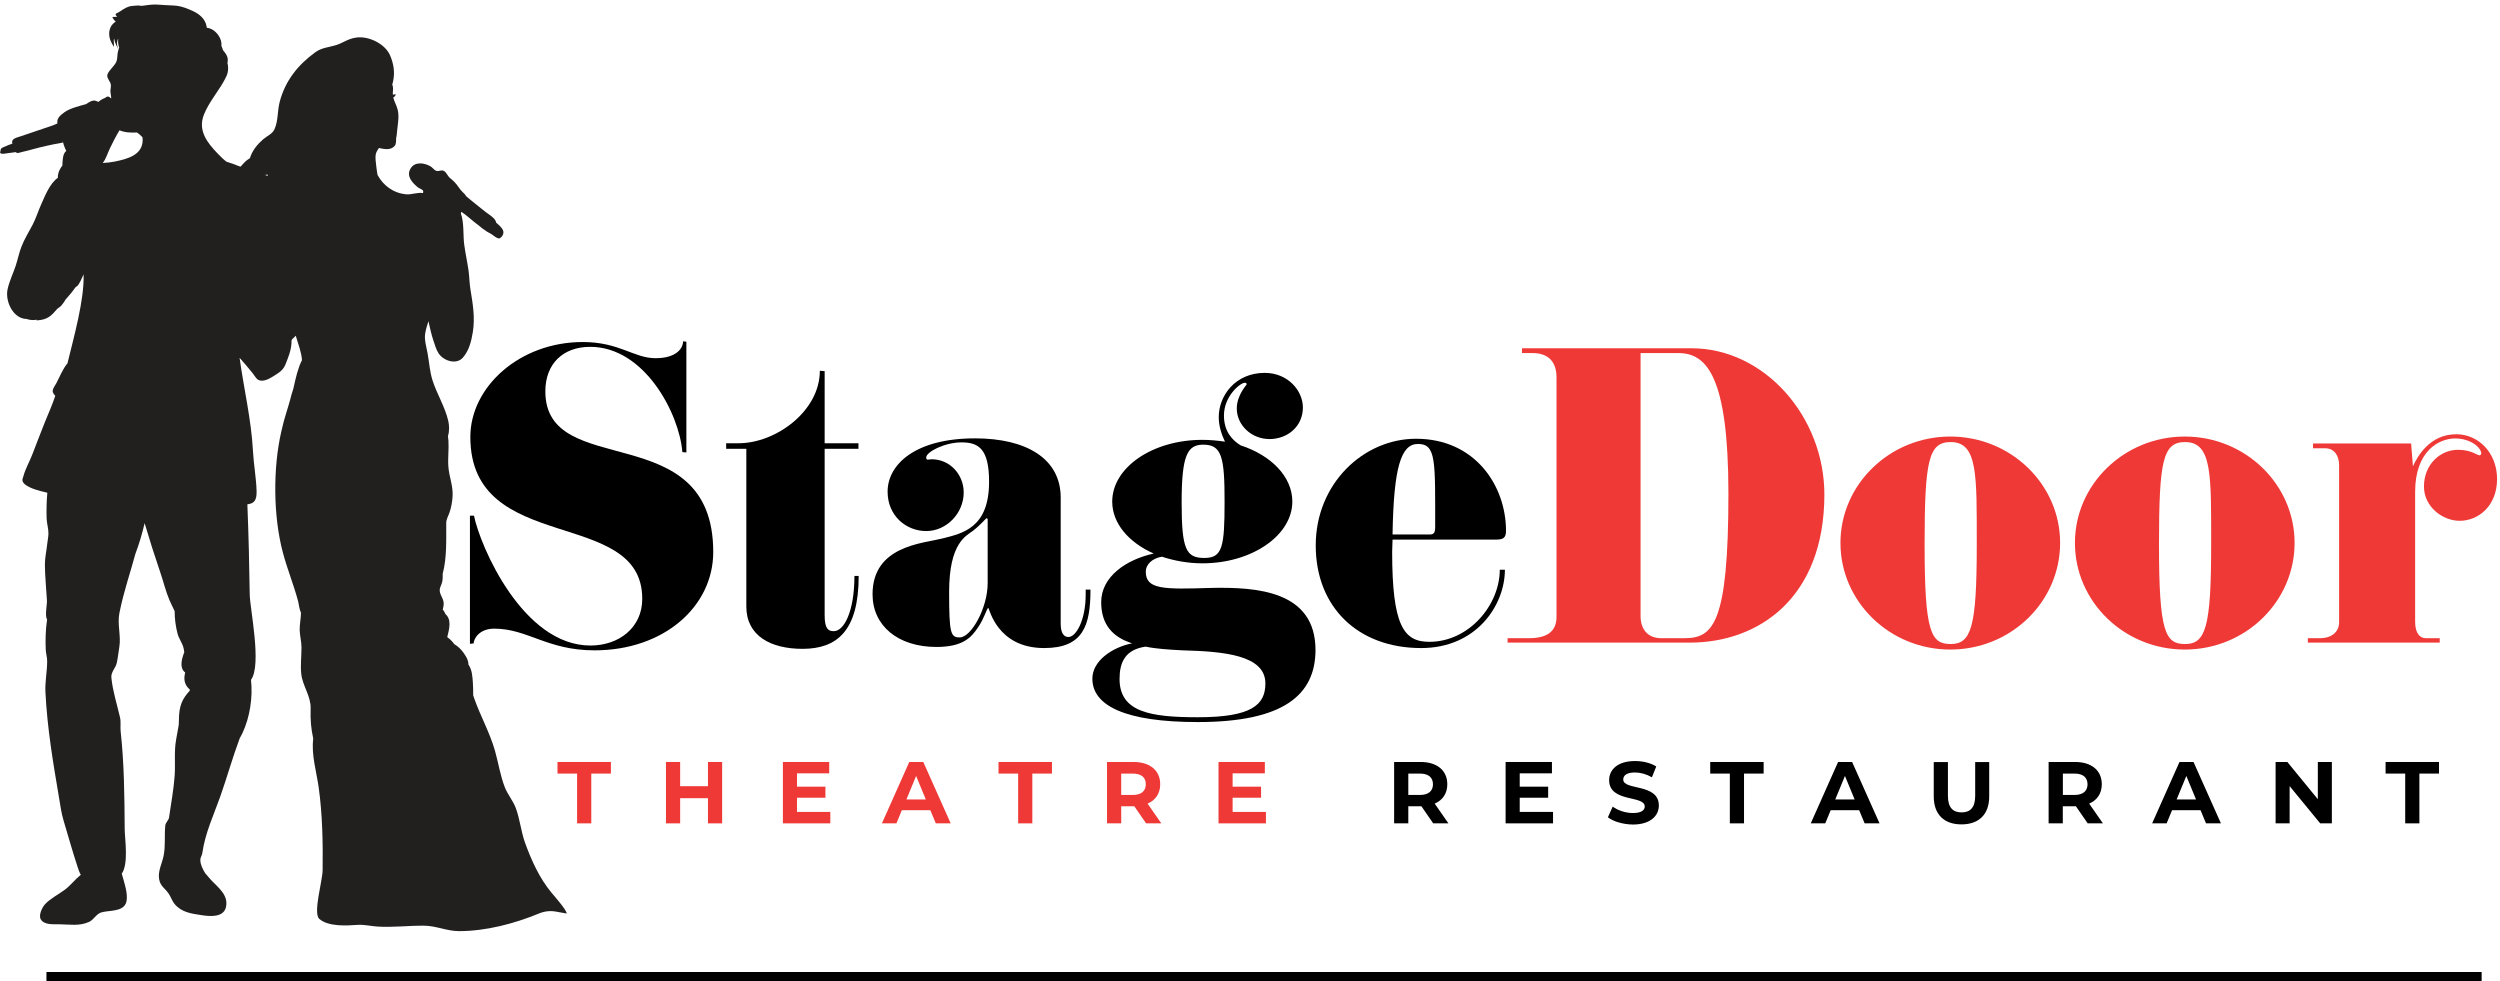
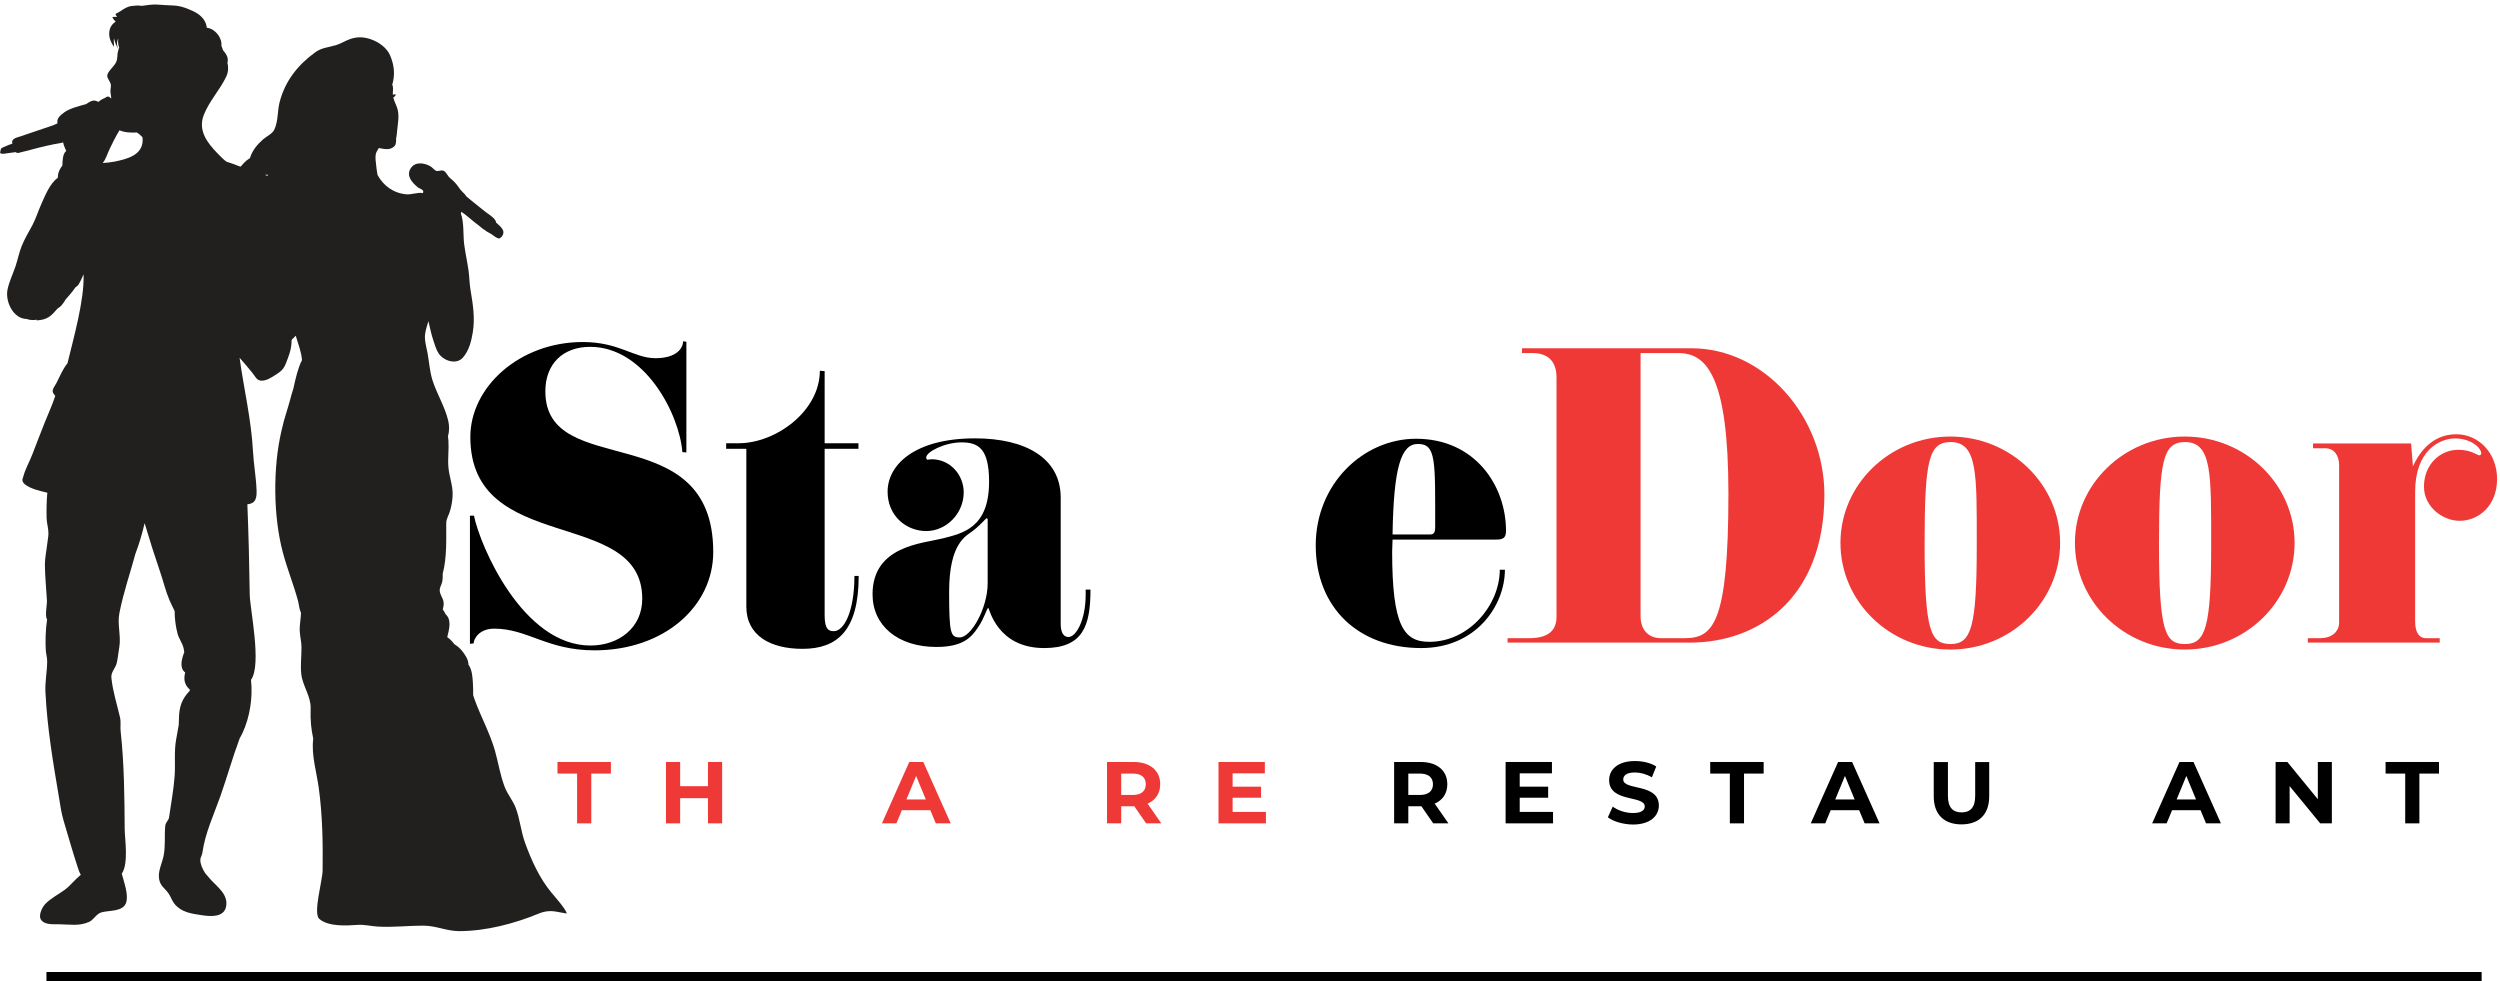
<svg xmlns="http://www.w3.org/2000/svg" width="100%" height="100%" viewBox="0 0 316 124" xml:space="preserve" style="fill-rule:evenodd;clip-rule:evenodd;stroke-linejoin:round;stroke-miterlimit:2;">
  <g transform="matrix(0.849,0,0,0.939,-25.282,-10.357)">
    <g>
      <g transform="matrix(1.173,0,0,1.062,-4.277,4.406)">
        <path d="M104.49,88.67C98.47,88.67 96,85.92 91.76,85.92C89.8,85.92 89.15,87.27 89.15,87.79L88.68,87.84L88.68,71.6L89.19,71.6C89.98,75.47 95.39,88.06 103.97,88.06C107.56,88.06 110.55,85.82 110.55,82.14C110.55,70.39 88.73,76.73 88.73,61.62C88.73,55.28 94.98,49.59 103,49.59C107.66,49.59 109.48,51.64 112.23,51.64C114.89,51.64 115.73,50.38 115.73,49.5L116.15,49.55L116.15,63.59L115.64,63.54C115.27,58.74 110.88,50.2 103.94,50.2C100.49,50.2 98.25,52.35 98.25,55.84C98.25,67.26 119.56,58.96 119.56,76.22C119.55,83.12 113.3,88.67 104.49,88.67Z" style="fill-rule:nonzero;" />
        <path d="M138.02,79.25C138.02,86.2 135.27,88.48 130.89,88.48C126.88,88.48 123.76,86.85 123.76,83.12L123.76,63.12L121.2,63.12L121.2,62.42L122.78,62.42C127.49,62.42 133.09,58.36 133.09,53.23L133.7,53.28L133.7,62.42L137.99,62.42L137.99,63.12L133.7,63.12L133.7,84.24C133.7,86.01 134.21,86.24 134.87,86.24C136.13,86.24 137.48,83.82 137.48,79.24L138.02,79.24L138.02,79.25Z" style="fill-rule:nonzero;" />
        <path d="M167.44,80.97C167.44,85.54 166.51,88.38 161.56,88.38C155.54,88.38 154.61,83.3 154.47,83.3C154.28,83.3 154,84.56 153.16,85.77C152.32,87.03 151.25,88.24 147.89,88.24C142.99,88.24 139.78,85.54 139.78,81.57C139.78,75.41 146.12,75.13 148.69,74.48C151.25,73.83 154.57,73.13 154.57,67.3C154.57,63.1 153.22,62.31 151.07,62.31C148.93,62.31 146.59,63.52 146.59,64.22C146.59,64.45 146.68,64.5 146.78,64.5C146.92,64.5 147.11,64.45 147.29,64.45C149.62,64.45 151.35,66.41 151.35,68.65C151.35,71.31 149.16,73.55 146.59,73.55C144.07,73.55 141.69,71.64 141.69,68.56C141.69,65.11 145.19,61.8 152.79,61.8C159.23,61.8 163.66,64.32 163.66,69.31L163.66,85.3C163.66,86.51 164.08,86.98 164.64,86.98C165.62,86.98 166.83,84.83 166.83,81.62L166.83,80.97L167.44,80.97ZM154.25,71.93C154.16,71.93 153.5,72.77 152.53,73.51C151.69,74.16 149.5,75 149.5,81.25C149.5,86.57 149.69,87.03 150.85,87.03C152.3,87.03 154.39,83.3 154.39,80.17L154.39,72.15C154.39,72.02 154.39,71.93 154.25,71.93Z" style="fill-rule:nonzero;" />
-         <path d="M181.06,97.76C171.92,97.76 167.68,95.71 167.68,92.26C167.68,90.02 170.15,88.3 172.72,87.78C170.25,86.99 168.8,85.4 168.8,82.56C168.8,79.3 172.02,77.15 175.47,76.4C172.3,75 170.2,72.58 170.2,69.82C170.2,65.48 175.33,61.99 181.62,61.99C182.6,61.99 183.58,62.08 184.51,62.22C184.09,61.33 183.72,60.26 183.72,59.1C183.72,56.4 185.82,53.5 189.55,53.5C192.53,53.5 194.4,55.79 194.4,57.88C194.4,60.3 192.44,61.89 190.16,61.89C187.87,61.89 186.01,60.12 186.01,58.02C186.01,56.29 187.27,55.04 187.27,54.94C187.27,54.85 187.18,54.75 187.04,54.75C186.43,54.75 184.38,56.47 184.38,58.9C184.38,60.86 185.36,61.98 186.48,62.68C190.35,63.94 193.06,66.64 193.06,69.81C193.06,74.1 187.93,77.64 181.64,77.64C179.82,77.64 178.05,77.31 176.51,76.8C175.34,76.99 174.46,77.73 174.46,78.71C174.46,80.95 176.7,80.95 182.62,80.76C188.59,80.62 196,81.13 196,88.64C195.98,94.31 191.97,97.76 181.06,97.76ZM179.15,88.67C177.38,88.58 175.79,88.48 174.44,88.2C171.83,88.57 171.13,90.21 171.13,92.3C171.13,96.5 175.05,97.15 181.06,97.15C187.92,97.15 189.64,95.57 189.64,92.86C189.64,89.27 184.37,88.81 179.15,88.67ZM181.76,62.6C179.75,62.6 179.01,63.91 179.01,69.92C179.01,75.89 179.57,76.96 181.9,76.96C184.19,76.96 184.46,75.56 184.46,69.83C184.47,64.14 184.09,62.6 181.76,62.6Z" style="fill-rule:nonzero;" />
        <path d="M218.93,74.63L205.78,74.63C205.78,75.14 205.73,75.66 205.73,76.17C205.73,85.59 207.22,87.59 210.44,87.59C215.52,87.59 219.39,82.88 219.39,78.45L220.04,78.45C220.04,82.93 216.45,88.38 209.41,88.38C201.39,88.38 196.03,83.2 196.03,75.37C196.03,67.54 202.09,61.85 208.76,61.85C216.27,61.85 220.18,67.82 220.18,73.51C220.19,74.45 219.77,74.63 218.93,74.63ZM209,62.51C206.86,62.51 205.92,65.45 205.78,73.98L210.07,73.98C210.68,73.98 211.19,74.12 211.19,73.14C211.19,64.61 211.33,62.51 209,62.51Z" style="fill-rule:nonzero;" />
        <path d="M243.51,87.69L220.38,87.69L220.38,87.13L223.09,87.13C225.37,87.13 226.59,86.29 226.59,84.43L226.59,54.07C226.59,51.88 225.33,50.99 223.56,50.99L222.21,50.99L222.21,50.38L243.71,50.38C252.99,50.38 260.59,59.05 260.59,68.94C260.57,82.05 252.23,87.69 243.51,87.69ZM242.06,50.99L237.26,50.99L237.26,84.33C237.26,86.01 238.19,87.13 239.87,87.13L242.81,87.13C246.45,87.13 248.41,85.4 248.41,68.76C248.4,53.93 245.65,50.99 242.06,50.99Z" style="fill:rgb(238,57,55);fill-rule:nonzero;" />
        <path d="M276.57,88.57C268.88,88.57 262.63,82.51 262.63,75.05C262.63,67.64 268.88,61.57 276.57,61.57C284.26,61.57 290.51,67.63 290.51,75.05C290.51,82.51 284.27,88.57 276.57,88.57ZM276.62,62.27C273.82,62.27 273.31,64.6 273.31,75.23C273.31,86.37 274.1,87.87 276.62,87.87C279.23,87.87 279.93,85.73 279.93,75.37C279.93,66.43 280.07,62.27 276.62,62.27Z" style="fill:rgb(238,57,55);fill-rule:nonzero;" />
        <path d="M306.33,88.57C298.64,88.57 292.39,82.51 292.39,75.05C292.39,67.64 298.64,61.57 306.33,61.57C314.02,61.57 320.27,67.63 320.27,75.05C320.27,82.51 314.02,88.57 306.33,88.57ZM306.37,62.27C303.57,62.27 303.06,64.6 303.06,75.23C303.06,86.37 303.85,87.87 306.37,87.87C308.98,87.87 309.68,85.73 309.68,75.37C309.68,66.43 309.82,62.27 306.37,62.27Z" style="fill:rgb(238,57,55);fill-rule:nonzero;" />
        <path d="M341.21,72.25C339.06,72.25 336.69,70.48 336.69,67.91C336.69,65.11 338.74,63.25 341.03,63.25C342.71,63.25 343.45,63.95 343.73,63.95C343.82,63.95 343.96,63.86 343.96,63.72C343.96,62.97 342.61,61.81 340.65,61.81C338.65,61.81 335.57,63.35 335.57,68.57L335.57,85.03C335.57,86.52 336.18,87.13 336.92,87.13L338.69,87.13L338.69,87.69L321.95,87.69L321.95,87.13L323.54,87.13C324.89,87.13 325.92,86.38 325.92,85.13L325.92,65.21C325.92,63.95 325.27,63.06 324.19,63.06L322.61,63.06L322.61,62.45L335.06,62.45L335.29,65.34C335.85,64.13 337.39,61.28 340.79,61.28C343.59,61.28 345.97,63.61 345.97,66.97C345.96,70.34 343.63,72.25 341.21,72.25Z" style="fill:rgb(238,57,55);fill-rule:nonzero;" />
      </g>
      <g transform="matrix(1.173,0,0,1.062,-4.277,4.406)">
        <path d="M102.28,104.29L99.79,104.29L99.79,102.82L106.57,102.82L106.57,104.29L104.08,104.29L104.08,110.6L102.28,110.6L102.28,104.29Z" style="fill:rgb(238,57,55);fill-rule:nonzero;" />
      </g>
      <g transform="matrix(1.173,0,0,1.062,-4.277,4.406)">
        <path d="M120.69,102.82L120.69,110.6L118.89,110.6L118.89,107.41L115.36,107.41L115.36,110.6L113.56,110.6L113.56,102.82L115.36,102.82L115.36,105.89L118.89,105.89L118.89,102.82L120.69,102.82Z" style="fill:rgb(238,57,55);fill-rule:nonzero;" />
      </g>
      <g transform="matrix(1.173,0,0,1.062,-4.277,4.406)">
-         <path d="M134.42,109.15L134.42,110.6L128.4,110.6L128.4,102.82L134.28,102.82L134.28,104.26L130.19,104.26L130.19,105.95L133.8,105.95L133.8,107.35L130.19,107.35L130.19,109.15L134.42,109.15Z" style="fill:rgb(238,57,55);fill-rule:nonzero;" />
-       </g>
+         </g>
      <g transform="matrix(1.173,0,0,1.062,-4.277,4.406)">
        <path d="M147.11,108.93L143.5,108.93L142.81,110.6L140.97,110.6L144.44,102.82L146.22,102.82L149.7,110.6L147.81,110.6L147.11,108.93ZM146.54,107.57L145.31,104.59L144.08,107.57L146.54,107.57Z" style="fill:rgb(238,57,55);fill-rule:nonzero;" />
      </g>
      <g transform="matrix(1.173,0,0,1.062,-4.277,4.406)">
-         <path d="M158.26,104.29L155.77,104.29L155.77,102.82L162.55,102.82L162.55,104.29L160.06,104.29L160.06,110.6L158.26,110.6L158.26,104.29Z" style="fill:rgb(238,57,55);fill-rule:nonzero;" />
-       </g>
+         </g>
      <g transform="matrix(1.173,0,0,1.062,-4.277,4.406)">
        <path d="M174.5,110.6L173,108.43L171.34,108.43L171.34,110.6L169.54,110.6L169.54,102.82L172.91,102.82C174.99,102.82 176.29,103.9 176.29,105.64C176.29,106.81 175.7,107.66 174.69,108.1L176.43,110.6L174.5,110.6ZM172.81,104.29L171.34,104.29L171.34,107L172.81,107C173.91,107 174.46,106.49 174.46,105.64C174.46,104.79 173.91,104.29 172.81,104.29Z" style="fill:rgb(238,57,55);fill-rule:nonzero;" />
      </g>
      <g transform="matrix(1.173,0,0,1.062,-4.277,4.406)">
        <path d="M189.71,109.15L189.71,110.6L183.69,110.6L183.69,102.82L189.57,102.82L189.57,104.26L185.48,104.26L185.48,105.95L189.09,105.95L189.09,107.35L185.48,107.35L185.48,109.15L189.71,109.15Z" style="fill:rgb(238,57,55);fill-rule:nonzero;" />
      </g>
      <g transform="matrix(1.173,0,0,1.062,-4.277,4.406)">
        <path d="M210.94,110.6L209.44,108.43L207.78,108.43L207.78,110.6L205.98,110.6L205.98,102.82L209.35,102.82C211.43,102.82 212.73,103.9 212.73,105.64C212.73,106.81 212.14,107.66 211.13,108.1L212.87,110.6L210.94,110.6ZM209.25,104.29L207.78,104.29L207.78,107L209.25,107C210.35,107 210.91,106.49 210.91,105.64C210.9,104.79 210.35,104.29 209.25,104.29Z" style="fill-rule:nonzero;" />
      </g>
      <g transform="matrix(1.173,0,0,1.062,-4.277,4.406)">
        <path d="M226.15,109.15L226.15,110.6L220.13,110.6L220.13,102.82L226.01,102.82L226.01,104.26L221.92,104.26L221.92,105.95L225.53,105.95L225.53,107.35L221.92,107.35L221.92,109.15L226.15,109.15Z" style="fill-rule:nonzero;" />
      </g>
      <g transform="matrix(1.173,0,0,1.062,-4.277,4.406)">
        <path d="M233.11,109.83L233.72,108.48C234.38,108.96 235.35,109.29 236.29,109.29C237.36,109.29 237.79,108.93 237.79,108.46C237.79,107 233.27,108 233.27,105.12C233.27,103.8 234.34,102.7 236.55,102.7C237.53,102.7 238.53,102.93 239.25,103.39L238.7,104.76C237.98,104.35 237.23,104.15 236.54,104.15C235.47,104.15 235.06,104.55 235.06,105.04C235.06,106.47 239.58,105.48 239.58,108.34C239.58,109.64 238.5,110.75 236.28,110.75C235.04,110.73 233.8,110.37 233.11,109.83Z" style="fill-rule:nonzero;" />
      </g>
      <g transform="matrix(1.173,0,0,1.062,-4.277,4.406)">
        <path d="M248.59,104.29L246.1,104.29L246.1,102.82L252.88,102.82L252.88,104.29L250.39,104.29L250.39,110.6L248.59,110.6L248.59,104.29Z" style="fill-rule:nonzero;" />
      </g>
      <g transform="matrix(1.173,0,0,1.062,-4.277,4.406)">
        <path d="M265,108.93L261.39,108.93L260.7,110.6L258.86,110.6L262.33,102.82L264.11,102.82L267.59,110.6L265.7,110.6L265,108.93ZM264.43,107.57L263.2,104.59L261.97,107.57L264.43,107.57Z" style="fill-rule:nonzero;" />
      </g>
      <g transform="matrix(1.173,0,0,1.062,-4.277,4.406)">
        <path d="M274.47,107.18L274.47,102.83L276.27,102.83L276.27,107.12C276.27,108.6 276.91,109.21 278,109.21C279.1,109.21 279.73,108.6 279.73,107.12L279.73,102.83L281.51,102.83L281.51,107.18C281.51,109.47 280.2,110.73 277.99,110.73C275.78,110.73 274.47,109.47 274.47,107.18Z" style="fill-rule:nonzero;" />
      </g>
      <g transform="matrix(1.173,0,0,1.062,-4.277,4.406)">
-         <path d="M294.01,110.6L292.51,108.43L290.85,108.43L290.85,110.6L289.05,110.6L289.05,102.82L292.42,102.82C294.5,102.82 295.8,103.9 295.8,105.64C295.8,106.81 295.21,107.66 294.2,108.1L295.94,110.6L294.01,110.6ZM292.33,104.29L290.86,104.29L290.86,107L292.33,107C293.43,107 293.99,106.49 293.99,105.64C293.98,104.79 293.43,104.29 292.33,104.29Z" style="fill-rule:nonzero;" />
-       </g>
+         </g>
      <g transform="matrix(1.173,0,0,1.062,-4.277,4.406)">
        <path d="M308.33,108.93L304.72,108.93L304.03,110.6L302.19,110.6L305.66,102.82L307.44,102.82L310.92,110.6L309.03,110.6L308.33,108.93ZM307.76,107.57L306.53,104.59L305.3,107.57L307.76,107.57Z" style="fill-rule:nonzero;" />
      </g>
      <g transform="matrix(1.173,0,0,1.062,-4.277,4.406)">
        <path d="M325,102.82L325,110.6L323.52,110.6L319.64,105.88L319.64,110.6L317.86,110.6L317.86,102.82L319.35,102.82L323.22,107.54L323.22,102.82L325,102.82Z" style="fill-rule:nonzero;" />
      </g>
      <g transform="matrix(1.173,0,0,1.062,-4.277,4.406)">
        <path d="M334.31,104.29L331.82,104.29L331.82,102.82L338.6,102.82L338.6,104.29L336.11,104.29L336.11,110.6L334.31,110.6L334.31,104.29Z" style="fill-rule:nonzero;" />
      </g>
      <g transform="matrix(1.173,0,0,1.062,-4.277,4.406)">
        <path d="M59.18,40.28C59.18,40.3 59.19,40.33 59.19,40.31C59.18,40.3 59.18,40.29 59.18,40.28ZM61.25,29.86C61.31,29.81 61.37,29.77 61.43,29.72C61.44,29.63 61.45,29.54 61.44,29.45C61.43,29.23 61.39,29.02 61.35,28.81C61.27,28.89 61.19,28.98 61.13,29.08C61.11,29.25 61.11,29.42 61.14,29.59C61.16,29.68 61.21,29.77 61.25,29.86ZM61.92,28.47C61.95,28.79 61.9,29.11 61.78,29.42C62.06,29.14 62.26,28.78 62.22,28.41C62.12,28.42 62.02,28.44 61.92,28.47ZM61.02,30.05C61.05,30.02 61.08,30 61.11,29.97C61.03,29.91 60.96,29.85 60.88,29.78C60.93,29.88 60.97,29.97 61.02,30.05ZM61.28,34.57C61.3,34.48 61.32,34.38 61.33,34.28C61.35,34.15 61.35,34.01 61.34,33.88C61.29,33.92 61.24,33.96 61.19,34C61.15,34.08 61.1,34.16 61.06,34.25C60.93,34.49 60.79,34.72 60.67,34.96C60.72,34.93 60.76,34.9 60.81,34.87C60.95,34.79 61.16,34.7 61.28,34.57ZM63,28.37C62.91,28.38 62.82,28.39 62.72,28.39C62.73,28.54 62.73,28.69 62.71,28.84C62.61,29.63 61.9,30.07 61.26,30.45C61.37,30.6 61.49,30.73 61.61,30.87C62.37,30.18 63.13,29.49 63,28.37ZM61.06,31.41C61.18,31.28 61.31,31.16 61.44,31.03C61.24,30.93 61.05,30.82 60.88,30.68C60.78,30.75 60.67,30.82 60.57,30.9C60.6,30.94 60.64,30.98 60.67,31.02C60.8,31.17 60.92,31.3 61.06,31.41ZM60.41,30.67C60.47,30.59 60.54,30.52 60.61,30.44L60.6,30.43C60.39,30.2 60.19,29.93 60.03,29.63C60.05,29.85 60.11,30.06 60.2,30.28C60.26,30.42 60.33,30.55 60.41,30.67ZM60.65,38.01C60.63,37.73 60.61,37.45 60.61,37.17C60.55,37.25 60.48,37.33 60.42,37.41C60.45,37.51 60.49,37.61 60.52,37.7C60.57,37.82 60.61,37.89 60.65,38.01ZM60.27,36.71L60.27,36.71ZM60.28,36.15C60.41,36.02 60.53,35.89 60.64,35.76C60.54,35.79 60.44,35.81 60.34,35.84C60.31,35.94 60.29,36.05 60.28,36.15ZM59.37,35.66C59.29,35.22 59.32,34.85 59.44,34.43C59.19,34.47 58.93,34.47 58.65,34.4C58.61,34.39 58.73,34.4 58.77,34.39C58.85,34.38 58.94,34.36 59.02,34.34C59.19,34.3 59.37,34.24 59.52,34.17C59.65,33.82 59.84,33.55 60.08,33.29L60.08,33.27C60.06,33.08 60.1,32.89 60.17,32.71C60.32,32.29 60.64,31.9 60.93,31.57C60.7,31.46 60.45,31.34 60.23,31.19C60.03,31.39 59.89,31.64 59.78,31.9C59.74,32 59.71,32.1 59.68,32.2C59.66,32.28 59.66,32.28 59.64,32.37C59.64,32.39 59.63,32.44 59.63,32.42C59.62,32.07 59.79,31.74 59.95,31.44C60.01,31.33 60.06,31.22 60.12,31.11C60.03,31.04 59.94,30.97 59.86,30.89C59.56,30.59 59.33,30.12 59.23,29.63C59.22,29.66 59.21,29.68 59.19,29.71C59.08,29.95 59.04,30.24 58.85,30.42C58.75,30.52 58.78,30.16 58.76,30.02C58.7,29.71 58.7,29.67 58.7,29.32C58.69,28.7 58.91,28.06 59.35,27.61C59.68,27.27 59.98,26.85 60.36,26.55C60.49,26.45 60.62,26.36 60.76,26.28C60.77,26.26 60.77,26.23 60.78,26.21C61.07,25.28 61.72,24.51 62.45,23.88C62.92,23.48 63.59,23.22 63.86,22.64C64.36,21.56 64.23,20.33 64.52,19.2C65.21,16.51 66.82,14.48 69.04,12.87C69.86,12.27 70.71,12.25 71.64,11.97C72.55,11.7 73.12,11.17 74.23,11C75.79,10.76 77.92,11.78 78.55,13.27C78.98,14.28 79.16,15.33 78.95,16.42C78.92,16.6 78.87,16.78 78.82,16.95C78.86,17.07 78.9,17.19 78.91,17.32C78.95,17.62 78.87,17.93 78.89,18.23C78.97,18.22 79.05,18.21 79.14,18.2C79.17,18.2 79.23,18.16 79.24,18.19C79.27,18.28 79.19,18.41 79.12,18.47C79.08,18.51 79.02,18.56 78.95,18.6C79.08,19.14 79.38,19.61 79.51,20.15C79.71,20.99 79.54,21.85 79.45,22.69C79.41,23.02 79.4,23.42 79.31,23.76C79.3,24.07 79.34,24.51 79.1,24.76C78.58,25.31 77.83,25.14 77.12,25C76.99,25.23 76.81,25.45 76.75,25.7C76.62,26.19 76.74,26.8 76.79,27.3C76.83,27.69 76.89,28.05 76.95,28.41C77.7,29.79 79,30.74 80.64,30.87C81.23,30.92 82.07,30.59 82.72,30.71C82.74,30.62 82.77,30.49 82.73,30.41C82.62,30.22 82.26,30.13 82.09,30C81.34,29.39 80.55,28.54 81.16,27.57C81.72,26.68 82.91,26.88 83.67,27.32C83.92,27.46 84.12,27.77 84.37,27.88C84.71,28.02 85.09,27.7 85.42,27.93C85.74,28.16 85.85,28.56 86.16,28.81C86.58,29.15 86.91,29.48 87.21,29.92C87.37,30.16 87.55,30.38 87.75,30.58C87.92,30.75 88.09,30.88 88.17,31.08C88.56,31.41 88.95,31.74 89.36,32.06C89.82,32.42 90.26,32.8 90.73,33.15C91.11,33.44 91.68,33.76 91.92,34.2C91.97,34.29 91.99,34.38 92,34.45C92.01,34.46 92.01,34.46 92.02,34.47C92.33,34.75 92.77,35.08 92.9,35.5C92.99,35.79 92.86,36.1 92.66,36.29C92.58,36.36 92.47,36.47 92.36,36.46C92.05,36.43 91.7,36.12 91.46,35.95C91.15,35.74 90.82,35.63 90.57,35.4C90.29,35.25 90.02,34.98 89.79,34.81C89.04,34.27 88.36,33.6 87.59,33.08C87.57,33.16 87.55,33.24 87.53,33.31C87.95,34.43 87.8,36.11 87.95,37.22C88.1,38.33 88.34,39.42 88.5,40.52C88.61,41.31 88.61,42.11 88.74,42.9C89.04,44.74 89.35,46.49 89.04,48.36C88.86,49.48 88.56,50.68 87.79,51.56C86.95,52.52 85.33,51.97 84.71,51.04C84.4,50.58 84.24,49.98 84.06,49.46C83.77,48.64 83.62,47.79 83.41,46.95C83.24,47.48 83.07,48.02 82.99,48.57C82.88,49.3 83.16,50.28 83.3,51C83.51,52.15 83.57,53.31 83.93,54.45C84.49,56.19 85.5,57.77 85.92,59.55C86.06,60.14 86.09,60.88 85.89,61.5C85.91,61.71 85.93,61.92 85.95,62.13C86.02,63.21 85.86,64.3 85.94,65.37C86.03,66.65 86.55,67.79 86.48,69.11C86.44,69.8 86.32,70.5 86.1,71.16C85.94,71.63 85.68,72.03 85.67,72.54C85.66,74.47 85.77,76.96 85.22,78.96C85.23,79.3 85.23,79.64 85.16,79.99C85.09,80.31 84.9,80.6 84.85,80.92C84.77,81.52 85.28,82.01 85.34,82.6C85.37,82.92 85.3,83.22 85.23,83.5C85.26,83.54 85.3,83.58 85.33,83.63C85.44,83.77 85.51,83.91 85.56,84.06C86.38,84.78 86.06,85.93 85.8,86.99C85.93,87.09 86.05,87.19 86.18,87.3C86.36,87.46 86.53,87.66 86.69,87.88C87.15,88.16 87.56,88.53 87.91,89.04C88.12,89.34 88.32,89.65 88.42,90.01C88.46,90.16 88.49,90.32 88.49,90.48C88.95,91.11 89,92.01 89.05,92.74C89.09,93.28 89.09,93.82 89.09,94.36C89.14,94.52 89.19,94.67 89.24,94.81C90.02,97.01 91.21,99.13 91.85,101.37C92.29,102.93 92.51,104.47 93.1,106.01C93.47,106.96 94.16,107.73 94.51,108.69C95.03,110.1 95.16,111.64 95.67,113.05C96.47,115.27 97.53,117.6 99.05,119.41C99.42,119.85 101.02,121.67 100.95,122.03C100.95,122.03 100.69,121.98 99.68,121.8C98.9,121.65 98.2,121.72 97.45,122.02C94.33,123.31 90.72,124.26 87.29,124.26C85.76,124.26 84.38,123.58 82.86,123.57C80.9,123.55 78.86,123.81 76.91,123.68C76.06,123.62 75.26,123.41 74.4,123.47C73.02,123.57 70.68,123.71 69.55,122.7C68.75,121.98 69.96,117.9 69.98,116.57C70.03,113.12 69.96,109.46 69.48,106.03C69.21,104.11 68.53,101.9 68.79,99.87C68.53,98.63 68.41,97.59 68.46,96.04C68.51,94.49 67.44,93.18 67.27,91.67C67.15,90.57 67.3,89.41 67.3,88.3C67.3,87.57 67.1,86.88 67.07,86.15C67.05,85.43 67.21,84.73 67.23,84.02L67.23,83.87C67.01,83.46 66.97,82.82 66.87,82.44C66.31,80.35 65.48,78.34 64.93,76.25C63.71,71.67 63.66,65.56 64.75,60.88C64.77,60.8 64.79,60.72 64.81,60.63C65.08,59.36 65.54,58.1 65.86,56.9C65.98,56.43 66.11,55.95 66.27,55.49C66.55,54.19 66.87,52.82 67.36,51.89C67.3,50.88 66.9,49.93 66.62,48.95C66.6,48.9 66.59,48.84 66.58,48.79C66.55,48.83 66.51,48.86 66.48,48.89C66.03,49.33 65.56,49.85 64.87,49.81C64.66,49.8 64.47,49.71 64.28,49.65C64.12,49.6 63.95,49.57 63.8,49.49C63.19,49.13 62.94,48.48 62.6,47.89C62.31,47.39 61.96,46.93 61.69,46.43C60.77,44.77 60.86,42.84 60.87,41.02C60.87,40.06 60.75,39.1 60.67,38.14C60.53,37.96 60.39,37.77 60.27,37.58C60.09,37.82 59.92,38.07 59.76,38.33C59.41,38.92 59.02,39.54 59.17,40.25L59.17,40.23C59.16,40.18 59.14,40.13 59.13,40.07C59.07,39.84 59.02,39.62 59.02,39.38C59.03,38.73 59.23,38.14 59.58,37.59C59.7,37.4 59.84,37.21 59.98,37.02C59.97,36.99 59.96,36.96 59.94,36.94C59.89,36.98 59.84,37.02 59.79,37.06C59.38,37.41 58.98,37.75 58.65,38.18C58.51,38.36 58.39,38.57 58.28,38.77C58.24,38.83 58.22,39.02 58.17,38.97C58.13,38.93 58.19,38.85 58.21,38.8C58.23,38.73 58.24,38.65 58.26,38.58C58.39,38.1 58.7,37.72 59.02,37.35C59.26,37.08 59.53,36.82 59.8,36.57C59.76,36.44 59.72,36.31 59.69,36.17C59.66,36.29 59.62,36.41 59.58,36.53C59.57,36.55 59.57,36.48 59.56,36.45C59.53,36.32 59.53,36.32 59.49,36.17C59.48,36.14 59.47,36.11 59.47,36.08L59.46,36.08C58.99,36.28 58.53,36.61 58.13,36.92C58.11,36.94 58.15,36.87 58.16,36.85C58.18,36.8 58.2,36.76 58.22,36.71C58.26,36.63 58.34,36.51 58.38,36.44C58.6,36.09 58.88,35.87 59.25,35.68C59.3,35.7 59.34,35.68 59.37,35.66Z" style="fill:rgb(34,31,31);" />
      </g>
      <g transform="matrix(1.173,0,0,1.062,-4.277,4.406)">
        <path d="M44.2,22.75C44.1,22.91 44,23.07 43.91,23.24C43.78,23.5 43.64,23.76 43.49,24.02C43.32,24.36 43.15,24.71 42.98,25.05C42.67,25.68 42.5,26.37 42.07,26.9C42.58,26.86 43.08,26.82 43.58,26.72C45.11,26.4 47.15,25.93 47.14,23.97C47.14,23.87 47.13,23.77 47.12,23.68C47.11,23.66 47.11,23.63 47.1,23.61C46.88,23.4 46.66,23.18 46.4,23.03C45.64,23.07 44.86,23.04 44.2,22.75ZM43.22,19.18C43.22,19.14 43.21,19.1 43.21,19.07L43.2,19.08C43.2,19.1 43.21,19.14 43.22,19.18ZM36.85,24.24L37.03,24.24L37.03,24.21C36.97,24.22 36.91,24.23 36.85,24.24ZM30.61,24.43C30.6,24.41 30.6,24.39 30.59,24.37C30.44,23.81 31.21,23.66 31.58,23.54C32.6,23.19 33.62,22.84 34.65,22.5C35.01,22.38 35.37,22.26 35.72,22.14C35.92,22.06 36.12,21.97 36.32,21.88C36.31,21.84 36.31,21.8 36.31,21.76C36.26,21.16 36.75,20.82 37.19,20.48C37.84,19.98 39.18,19.65 39.94,19.44C40.08,19.4 40.35,19.09 40.86,18.99C41.11,18.94 41.32,19.08 41.53,19.15C41.64,19.05 41.76,18.96 41.89,18.88C42.04,18.79 42.2,18.71 42.37,18.65C42.47,18.55 42.59,18.48 42.75,18.48C42.87,18.48 42.96,18.54 43.02,18.63C43.07,18.65 43.11,18.68 43.16,18.71C43.12,18.43 43.08,18.16 43.05,17.88C43.02,17.57 43.15,17.27 43.1,16.96C43.03,16.53 42.6,16.2 42.65,15.77C42.7,15.3 43.55,14.62 43.78,14.1C43.99,13.62 43.88,13.19 44.02,12.7C44.06,12.56 44.11,12.41 44.16,12.27C44.04,11.95 44,11.59 44.03,11.27C44.04,11.22 44.04,11.16 44.04,11.11C43.93,11.34 43.87,11.6 43.89,11.88C43.9,12 43.93,12.11 43.97,12.22C43.99,12.27 44,12.31 44.02,12.36C44.03,12.39 44.08,12.47 44.05,12.45C44.01,12.42 44,12.37 43.98,12.33C43.91,12.19 43.82,12.05 43.76,11.91C43.65,11.66 43.56,11.38 43.51,11.11C43.49,11.21 43.47,11.32 43.47,11.43C43.47,11.67 43.52,11.91 43.5,12.15C43.5,12.19 43.45,12.09 43.42,12.06C43.37,11.98 43.29,11.85 43.24,11.76C43.09,11.49 42.96,11.18 42.92,10.87C42.81,10.19 43.01,9.48 43.59,9.07C43.63,9.04 43.67,9.01 43.71,8.98L43.72,8.97C43.6,8.89 43.5,8.76 43.4,8.61C43.37,8.56 43.34,8.52 43.32,8.47C43.31,8.45 43.28,8.43 43.29,8.42C43.47,8.34 43.71,8.4 43.9,8.37C43.87,8.34 43.84,8.3 43.81,8.27C43.79,8.24 43.68,8.07 43.7,8.03C43.73,7.97 43.82,7.93 43.88,7.9C44.05,7.81 44.16,7.76 44.31,7.66C44.79,7.33 45.21,7.05 45.8,6.99C46.18,6.95 46.57,6.91 46.95,6.97C46.97,6.97 46.99,6.98 47.02,6.98C47.6,6.91 48.2,6.8 48.78,6.81C49.16,6.82 49.54,6.86 49.92,6.88C50.46,6.92 51.01,6.91 51.55,6.98C52.21,7.07 52.88,7.35 53.48,7.62C54.31,7.99 55.07,8.61 55.25,9.55C55.26,9.62 55.27,9.68 55.28,9.75C55.5,9.78 55.71,9.84 55.9,9.94C56.6,10.3 57.21,11.18 57.14,11.99C57.14,12.01 57.14,12.03 57.13,12.04C57.14,12.06 57.14,12.07 57.15,12.09C57.22,12.25 57.29,12.43 57.34,12.61C57.41,12.69 57.48,12.77 57.54,12.85C57.71,13.07 57.89,13.36 57.93,13.64C57.96,13.86 57.95,14.06 57.9,14.24C57.92,14.32 57.95,14.48 57.96,14.5C58.02,14.97 57.98,15.45 57.78,15.88C56.98,17.6 55.61,19.01 54.91,20.78C54.11,22.8 55.37,24.37 56.69,25.73C57.06,26.11 57.39,26.44 57.77,26.73C58.28,26.88 58.78,27.07 59.24,27.25C60.15,27.62 61.08,27.96 62.02,28.24C62.93,28.51 63.79,28.65 64.48,29.35C65.83,30.74 65.74,33.42 65.75,35.16C65.76,38.63 66.16,42.06 66.28,45.51C66.31,46.34 66.08,47.15 66.06,47.96C66.02,49.51 66.17,50.05 65.59,51.59C65.15,52.77 65.08,53.1 63.93,53.8C63.43,54.11 62.88,54.48 62.27,54.49C61.63,54.5 61.46,54 61.12,53.57C60.58,52.9 60.02,52.23 59.44,51.59C59.99,55.55 60.92,59.38 61.14,63.4C61.23,65.1 61.55,66.78 61.6,68.48C61.64,69.77 61.2,70.06 60.43,70.16C60.58,73.97 60.68,77.78 60.73,81.6C60.75,83.38 62.29,90.5 60.89,92.41C61.14,94.65 60.74,97.14 59.83,99.11C59.72,99.35 59.59,99.58 59.46,99.81C58.56,102.22 57.86,104.72 57.01,107.14C56.15,109.57 55.07,111.81 54.71,114.38C54.67,114.66 54.46,114.93 54.46,115.21C54.45,115.76 54.71,116.33 55.07,116.91C55.29,117.17 55.51,117.43 55.74,117.69C56.64,118.68 58.05,119.63 57.72,121.19C57.42,122.58 55.62,122.39 54.64,122.24C53.31,122.04 52.04,121.88 51.16,120.78C50.84,120.37 50.71,119.88 50.41,119.46C49.94,118.81 49.41,118.57 49.24,117.73C49.03,116.72 49.59,115.71 49.79,114.75C50.06,113.46 49.88,112.19 50.01,110.89C50.05,110.47 50.44,110.23 50.49,109.84C50.73,108.18 51.09,106.2 51.2,104.57C51.31,103.05 51.11,101.47 51.39,99.96C51.5,99.36 51.6,98.74 51.72,98.12C51.73,97.9 51.74,97.7 51.74,97.55C51.74,95.62 52.21,94.78 53.11,93.79L53.12,93.63C52.99,93.52 52.88,93.41 52.79,93.29C52.38,92.73 52.37,92.11 52.54,91.48C51.85,90.96 52.03,90.01 52.34,89.12C52.36,89.05 52.39,88.99 52.42,88.93C52.4,88.72 52.37,88.51 52.31,88.3C52.15,87.7 51.73,87.18 51.57,86.56C51.33,85.67 51.2,84.66 51.2,83.7C50.98,83.23 50.74,82.77 50.54,82.3C50.07,81.2 49.78,79.97 49.39,78.83C48.68,76.76 48.01,74.66 47.39,72.55C47.08,73.87 46.7,75.17 46.21,76.46C45.58,78.82 44.74,81.18 44.19,83.93C43.9,85.35 44.41,86.84 44.18,88.23C44.07,88.89 44,89.59 43.86,90.24C43.72,90.92 43.09,91.41 43.17,92.15C43.35,93.89 43.88,95.49 44.27,97.19C44.4,97.77 44.28,98.39 44.35,98.98C44.8,103.08 44.83,107.21 44.86,111.34C44.87,112.58 45.38,115.69 44.49,116.98C44.58,117.26 44.66,117.54 44.73,117.82C44.94,118.59 45.36,119.97 44.99,120.78C44.52,121.8 42.89,121.62 41.95,121.87C41.23,122.06 40.96,122.82 40.32,123.1C39.07,123.65 37.87,123.41 36.55,123.39C35.82,123.38 34.69,123.5 34.23,122.8C33.88,122.28 34.38,121.25 34.74,120.86C35.44,120.1 36.5,119.59 37.32,118.97C38.03,118.42 38.59,117.67 39.29,117.12C39.1,116.82 38.99,116.43 38.9,116.18C38.25,114.21 37.69,112.22 37.1,110.24C36.81,109.27 36.68,108.26 36.51,107.26C35.75,102.77 35.03,98.54 34.8,93.97C34.73,92.65 35.02,91.35 35.02,90.03C35.02,89.55 34.86,89.08 34.84,88.6C34.79,87.6 34.8,86.09 35.01,84.75C34.7,84.32 35.02,82.82 34.99,82.36C34.91,80.87 34.74,79.28 34.73,77.8C34.73,76.92 34.94,76.03 35.03,75.16C35.07,74.73 35.18,74.29 35.18,73.86C35.19,73.23 34.97,72.58 34.95,71.94C34.92,70.88 34.94,69.77 35.04,68.69C34.75,68.62 34.46,68.55 34.18,68.48C33.59,68.33 31.96,67.85 31.88,67.13C31.86,66.97 31.96,66.75 32,66.61C32.27,65.61 32.78,64.77 33.15,63.8C33.68,62.45 34.19,61.08 34.73,59.74C35.17,58.65 35.68,57.54 36.05,56.41C35.92,56.28 35.81,56.13 35.75,55.98C35.6,55.63 36.04,55.08 36.19,54.8C36.59,54.04 36.99,53.01 37.6,52.28C37.62,52.2 37.64,52.11 37.66,52.03C38.37,49.09 39.76,44.21 39.64,41.01C39.44,41.43 39.28,41.86 39.03,42.25C38.91,42.45 38.75,42.57 38.59,42.68C38.23,43.21 37.81,43.7 37.36,44.2C37.19,44.48 37.02,44.75 36.81,44.98C36.7,45.1 36.53,45.23 36.32,45.36C35.57,46.23 35.12,46.78 33.66,46.85L33.72,46.76C33.26,46.85 32.8,46.81 32.38,46.66C32.3,46.66 32.23,46.66 32.17,46.65C30.61,46.43 29.69,44.37 29.99,42.93C30.21,41.89 30.69,40.93 31.02,39.94C31.29,39.12 31.46,38.23 31.78,37.44C32.15,36.51 32.69,35.63 33.16,34.75C33.6,33.91 33.88,32.98 34.27,32.12C34.71,31.14 35.36,29.46 36.37,28.78C36.37,28.67 36.38,28.56 36.39,28.43C36.46,27.96 36.68,27.57 36.95,27.22C36.95,26.96 36.97,26.68 37.01,26.35C37.06,25.91 37.19,25.55 37.44,25.37C37.31,25.1 37.2,24.83 37.12,24.59C37.09,24.5 37.07,24.4 37.05,24.3C36.91,24.33 36.78,24.36 36.65,24.38C35.47,24.58 34.32,24.85 33.17,25.16C32.75,25.27 32.33,25.4 31.91,25.48C31.59,25.54 31.25,25.75 31.03,25.52C30.63,25.58 30.23,25.63 29.83,25.68C29.76,25.69 29.18,25.82 29.06,25.62C29.03,25.56 29.07,25.48 29.08,25.42C29.1,25.3 29.11,25.16 29.19,25.06C29.27,24.97 29.42,24.92 29.52,24.87C29.76,24.76 29.99,24.67 30.23,24.57C30.35,24.56 30.48,24.49 30.61,24.43Z" style="fill:rgb(34,31,31);" />
      </g>
      <g transform="matrix(1.173,0,0,1.062,-4.277,4.406)">
        <rect x="34.93" y="129.44" width="309.08" height="1.42" />
      </g>
    </g>
  </g>
</svg>